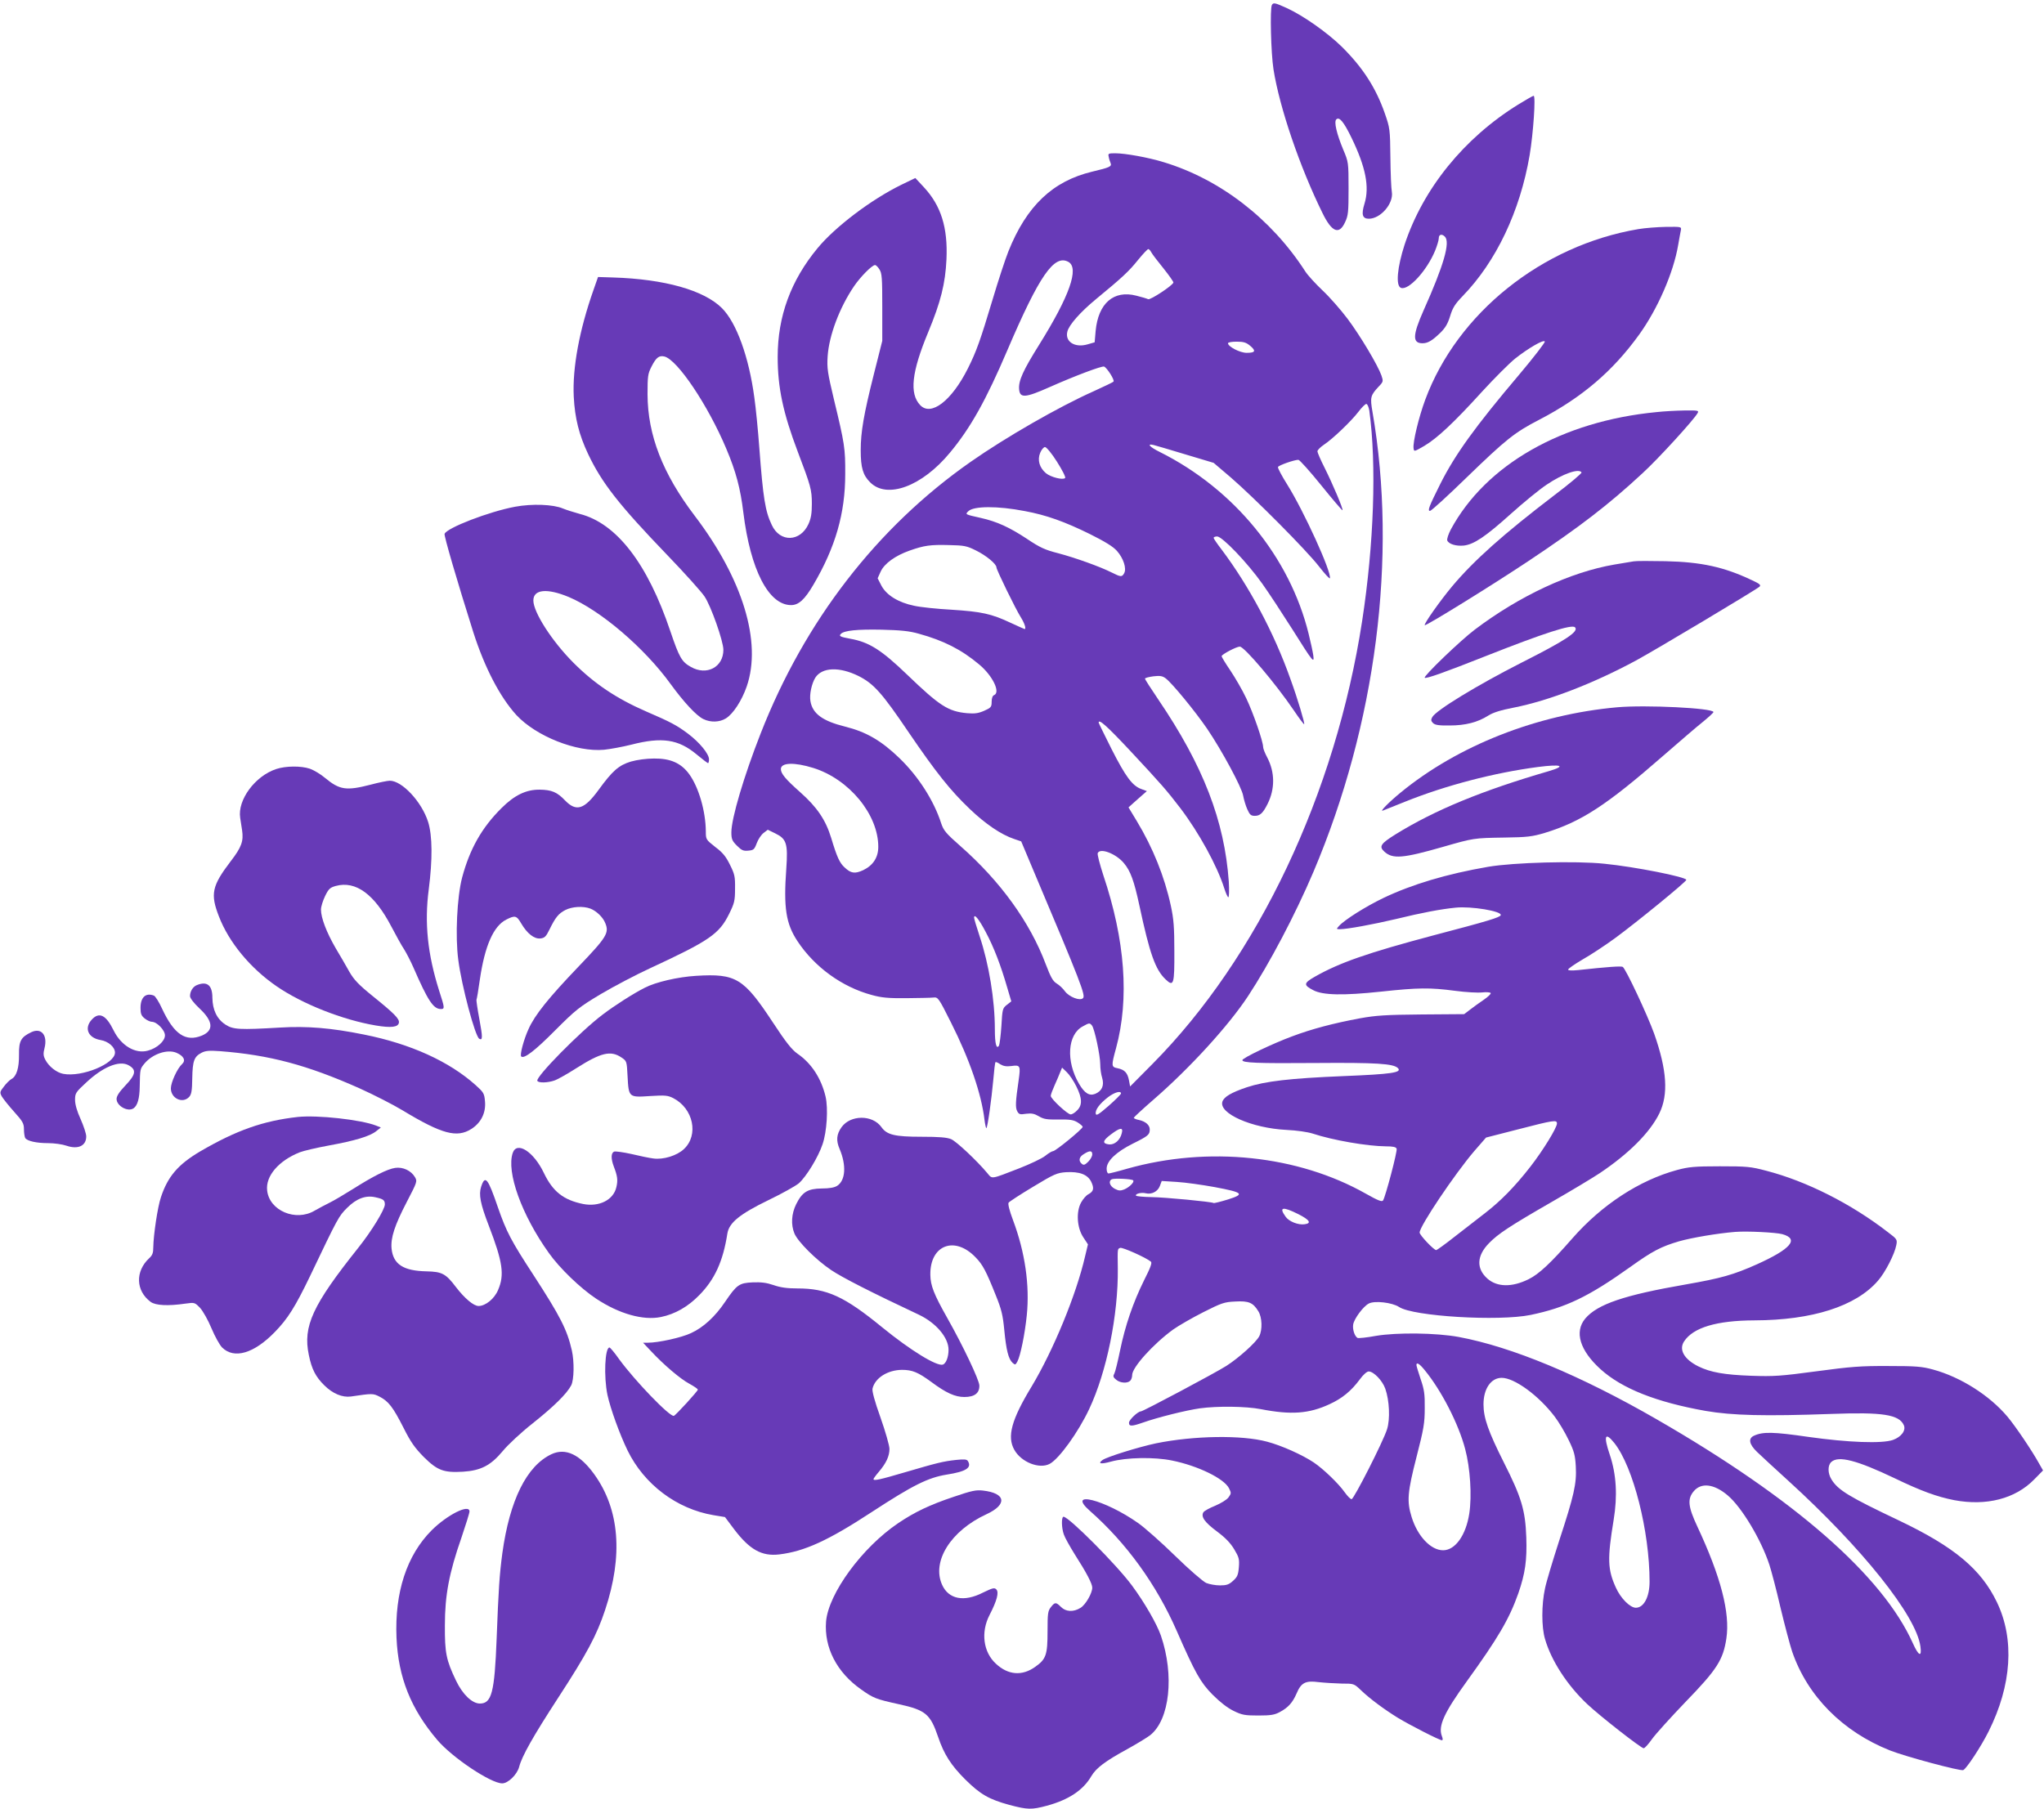
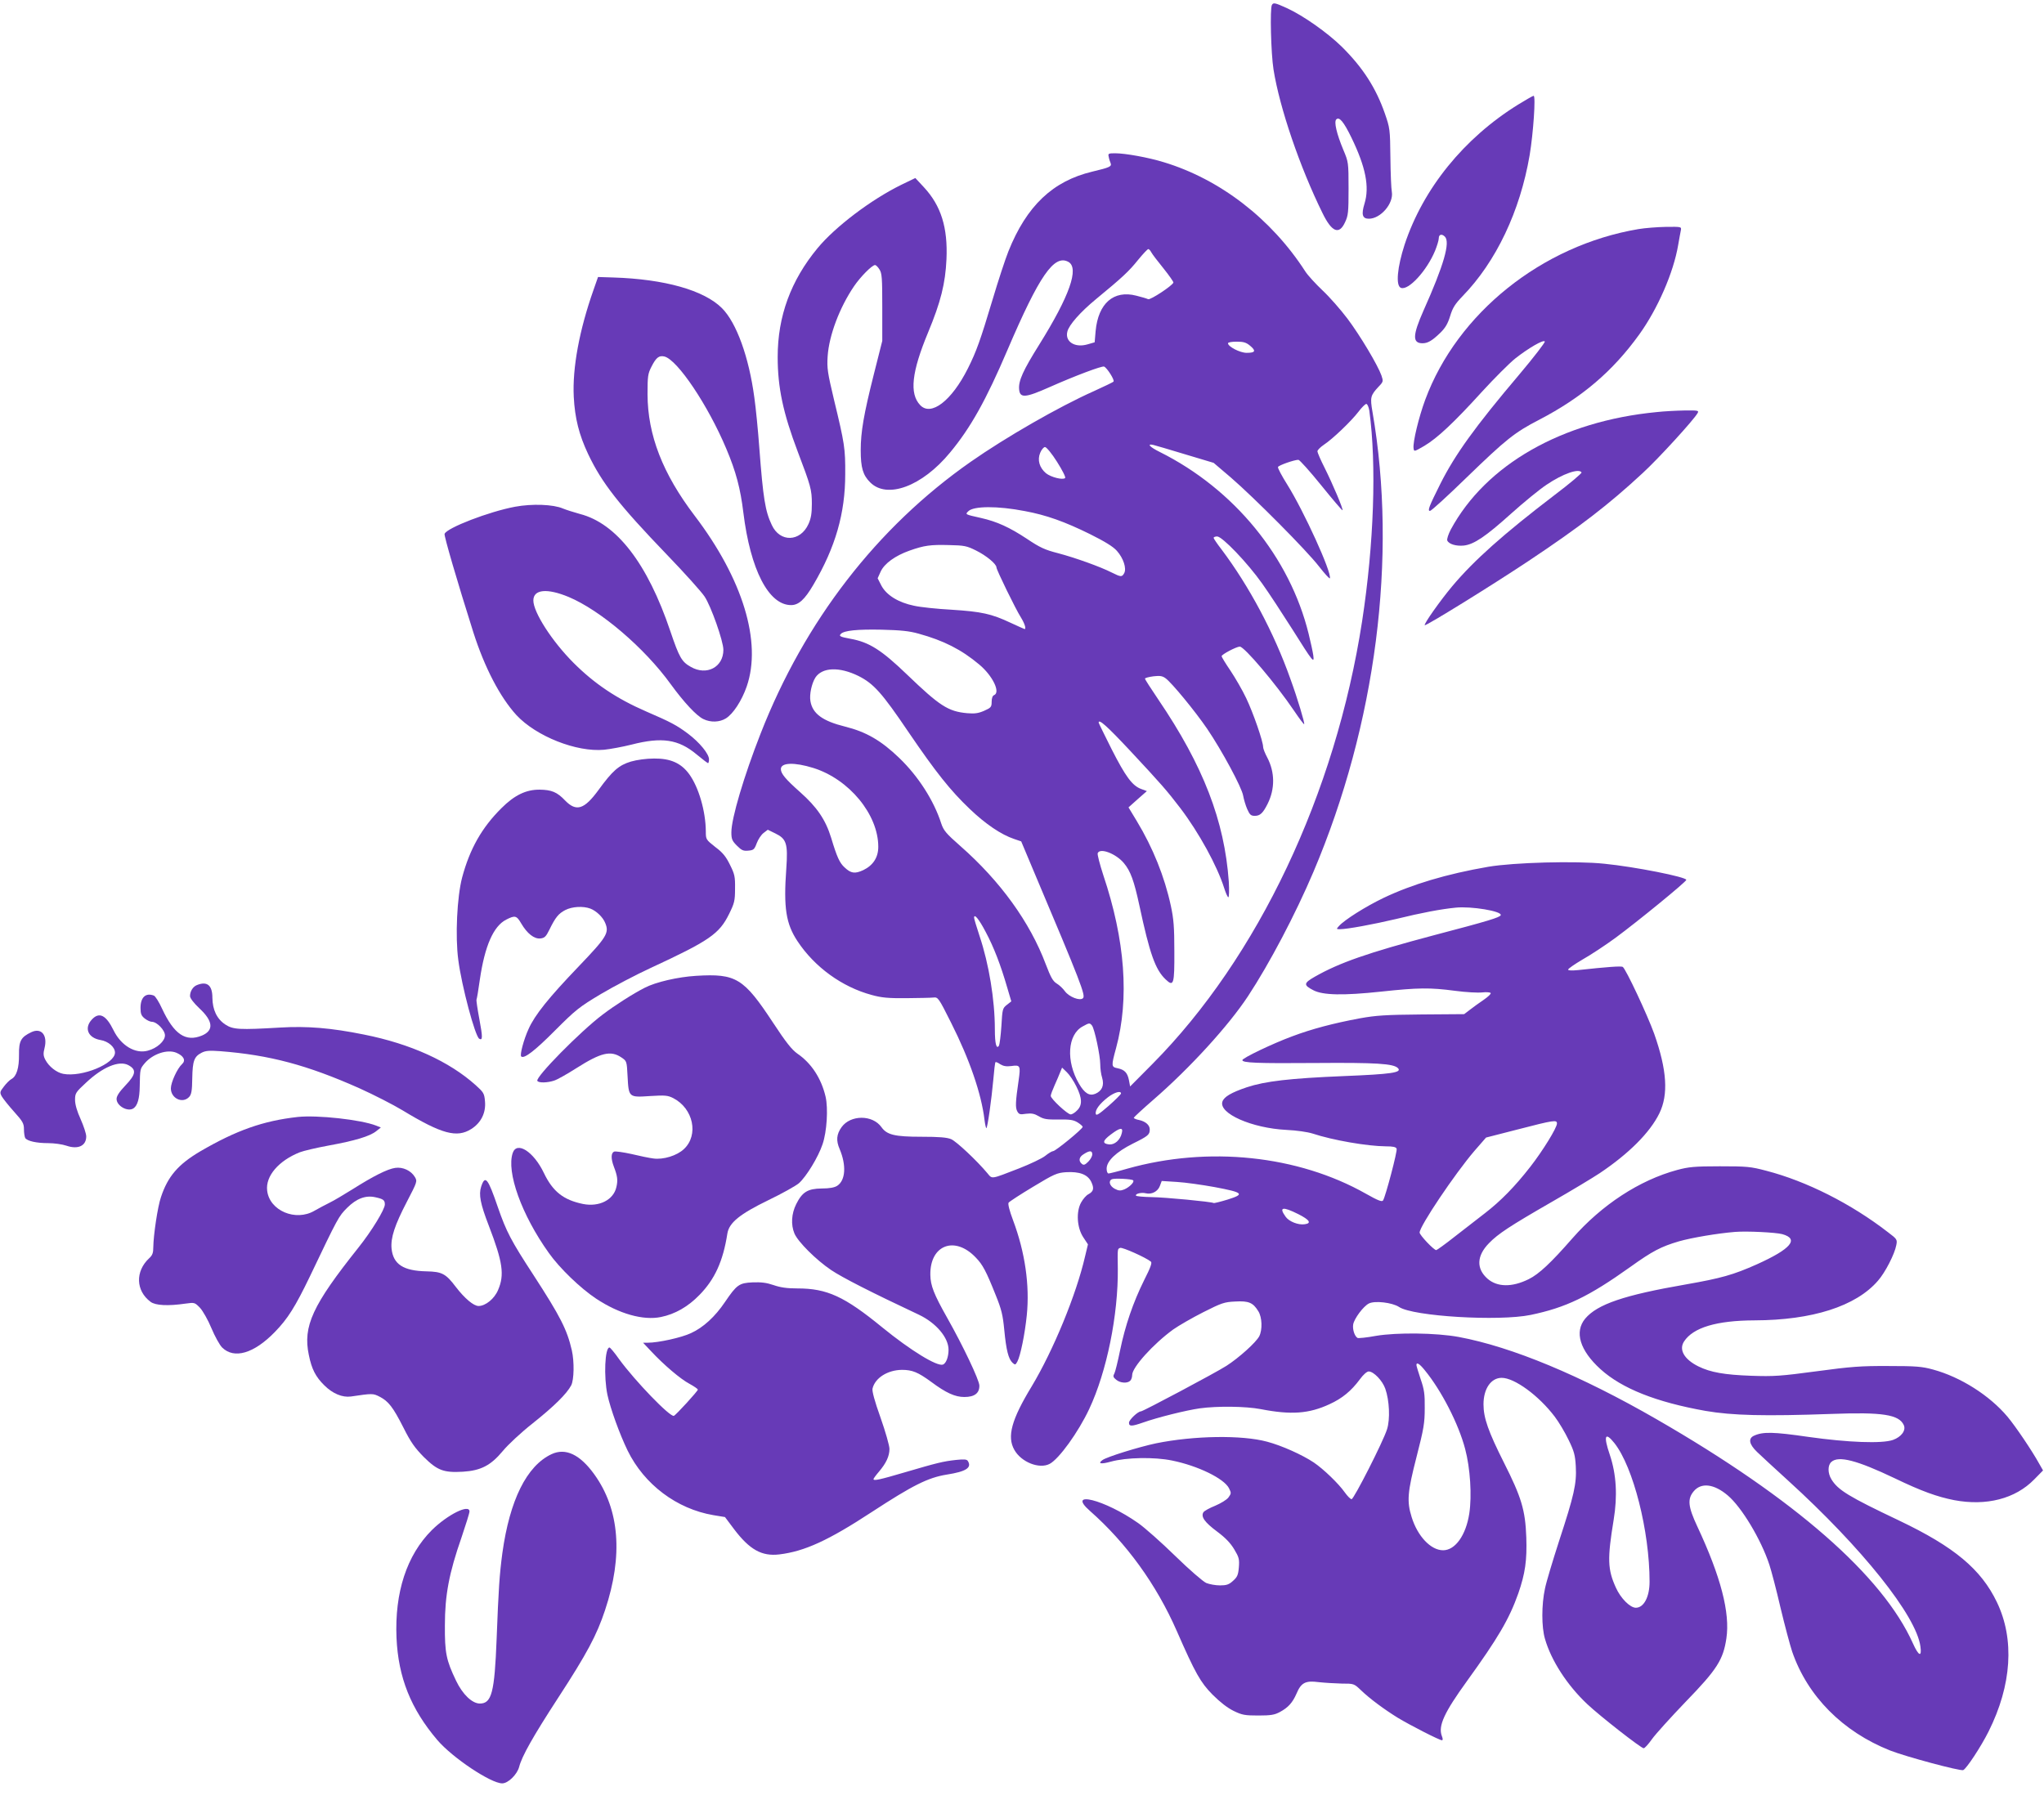
<svg xmlns="http://www.w3.org/2000/svg" version="1.0" width="1280pt" height="1133pt" viewBox="0 0 1280 1133" preserveAspectRatio="xMidYMid meet">
  <g transform="translate(0,1133) scale(0.1,-0.1)" fill="#673ab7" stroke="none">
    <path d="M7965 11299 c-13 -21 -6 -304 10 -404 38 -240 165 -612 307 -900 58 -119 104 -138 141 -57 20 42 22 63 22 212 0 163 -1 166 -33 242 -42 101 -59 175 -44 190 19 19 47 -15 96 -116 88 -182 113 -306 81 -411 -21 -68 -14 -95 27 -95 74 0 156 96 144 168 -4 20 -8 118 -9 217 -2 175 -3 183 -35 275 -56 160 -137 286 -269 417 -91 89 -241 195 -346 243 -73 33 -83 35 -92 19z" />
    <path d="M9507 10675 c-339 -210 -595 -526 -711 -877 -46 -142 -57 -258 -23 -271 47 -18 162 107 214 233 12 30 23 65 23 78 0 24 19 29 38 10 35 -35 -6 -178 -134 -464 -68 -154 -70 -204 -6 -204 33 0 60 16 110 64 32 31 48 57 63 106 16 53 31 76 78 125 210 216 360 532 420 883 23 138 39 372 25 372 -5 0 -48 -25 -97 -55z" />
    <path d="M6943 10348 c2 -13 8 -31 12 -40 8 -21 -6 -27 -115 -53 -247 -59 -411 -214 -525 -499 -19 -47 -64 -184 -100 -305 -76 -253 -100 -321 -154 -429 -102 -203 -231 -302 -299 -229 -68 72 -53 207 50 455 79 190 108 306 115 458 9 199 -34 336 -142 452 l-53 57 -89 -43 c-189 -93 -412 -262 -523 -396 -168 -203 -250 -427 -250 -682 0 -192 34 -351 126 -594 81 -213 88 -237 88 -325 0 -61 -5 -91 -21 -127 -51 -113 -179 -117 -230 -6 -41 86 -54 166 -78 483 -8 110 -22 251 -31 314 -34 255 -112 470 -203 561 -112 112 -359 182 -681 192 l-95 3 -28 -80 c-89 -252 -133 -489 -124 -670 7 -135 33 -238 90 -359 86 -181 192 -317 496 -633 108 -112 213 -229 233 -259 40 -59 118 -280 118 -334 0 -109 -105 -164 -204 -107 -57 32 -72 58 -128 223 -143 425 -337 676 -567 735 -36 10 -84 25 -106 34 -60 26 -193 31 -300 11 -161 -30 -427 -132 -441 -170 -4 -12 78 -294 180 -616 71 -222 167 -406 270 -519 124 -133 376 -233 549 -217 39 4 115 18 171 32 191 49 294 34 408 -61 36 -30 69 -55 72 -55 3 0 6 11 6 24 0 34 -59 106 -132 161 -71 53 -107 72 -262 139 -184 80 -323 173 -454 304 -135 135 -252 317 -252 391 0 70 86 78 221 22 200 -84 475 -319 639 -546 83 -114 162 -199 205 -219 45 -22 101 -20 140 4 46 28 100 111 131 200 96 278 -24 673 -326 1070 -200 263 -294 505 -295 760 0 114 2 129 25 174 29 57 47 71 81 63 82 -21 273 -306 387 -577 61 -144 89 -251 107 -400 44 -358 158 -580 299 -580 47 0 85 34 140 128 138 235 199 447 199 692 1 161 -4 192 -70 465 -41 173 -45 198 -40 275 9 129 74 303 165 437 40 59 113 133 132 133 5 0 18 -12 27 -27 16 -24 18 -53 18 -238 l0 -210 -53 -210 c-63 -250 -82 -361 -82 -475 0 -110 14 -156 59 -201 106 -107 326 -25 500 186 129 155 226 329 360 643 199 465 292 600 381 552 70 -38 8 -214 -183 -520 -100 -160 -130 -225 -125 -279 5 -56 39 -53 190 14 162 72 328 134 342 129 19 -8 68 -86 59 -94 -4 -5 -60 -31 -123 -60 -220 -98 -552 -289 -772 -443 -586 -410 -1039 -996 -1315 -1702 -104 -265 -183 -531 -183 -618 0 -43 5 -54 35 -84 29 -29 40 -34 71 -31 33 3 38 7 53 47 9 24 28 53 43 64 l26 20 47 -23 c70 -34 80 -63 69 -220 -18 -247 -2 -346 70 -455 107 -162 279 -287 465 -337 61 -17 104 -21 216 -20 77 1 154 2 170 4 29 3 32 0 111 -158 116 -230 190 -446 209 -607 4 -32 10 -56 12 -53 8 7 32 180 43 300 5 60 11 111 14 113 2 3 16 -3 30 -13 20 -12 38 -15 70 -11 55 8 58 2 45 -89 -20 -136 -21 -171 -9 -194 11 -20 17 -22 56 -16 34 4 51 1 80 -16 30 -18 51 -21 123 -20 70 1 93 -2 119 -18 18 -11 32 -24 32 -28 0 -13 -170 -152 -185 -152 -7 0 -29 -13 -50 -30 -20 -16 -94 -51 -163 -78 -181 -70 -167 -68 -199 -30 -66 79 -195 200 -227 213 -26 11 -76 15 -185 15 -168 0 -217 12 -251 60 -56 79 -194 78 -250 0 -32 -45 -35 -84 -12 -137 43 -102 37 -196 -15 -230 -17 -11 -48 -17 -97 -17 -88 -1 -122 -22 -160 -98 -30 -60 -34 -129 -11 -184 22 -52 135 -165 230 -229 70 -47 250 -139 550 -280 107 -51 185 -143 185 -219 0 -45 -15 -85 -35 -93 -37 -13 -202 88 -380 233 -237 194 -346 244 -531 244 -66 0 -107 6 -150 21 -44 15 -77 19 -131 17 -84 -4 -99 -14 -173 -123 -62 -92 -136 -160 -213 -195 -59 -28 -204 -60 -270 -60 l-30 0 49 -52 c81 -87 186 -176 241 -205 29 -16 53 -32 53 -37 0 -9 -137 -159 -150 -164 -24 -9 -243 218 -343 355 -28 40 -55 72 -60 73 -29 1 -37 -182 -13 -297 19 -87 76 -245 126 -348 104 -213 308 -366 537 -405 l73 -12 57 -76 c97 -128 173 -171 283 -158 158 19 307 87 580 266 256 167 351 215 469 234 121 19 158 43 132 85 -7 11 -23 12 -72 7 -84 -9 -122 -19 -320 -77 -160 -47 -199 -56 -199 -43 0 3 15 24 34 46 45 53 66 97 66 143 0 20 -25 108 -56 196 -37 103 -54 167 -50 182 16 67 95 116 184 117 65 0 101 -15 183 -75 94 -70 150 -95 208 -95 64 0 95 24 94 72 -1 35 -102 248 -202 425 -83 147 -104 201 -105 268 -3 188 154 247 285 108 43 -44 65 -86 124 -234 37 -91 45 -126 54 -219 12 -126 26 -182 52 -206 16 -14 18 -14 30 8 19 35 47 172 59 290 19 188 -11 395 -86 595 -23 61 -33 102 -28 110 5 7 74 52 154 100 132 80 150 87 205 91 85 5 135 -14 158 -59 20 -42 16 -61 -17 -79 -13 -6 -34 -30 -46 -52 -32 -58 -26 -158 14 -218 l29 -44 -18 -75 c-55 -240 -199 -589 -334 -814 -127 -209 -156 -315 -109 -398 43 -77 156 -122 221 -88 59 31 180 199 248 344 110 234 182 590 179 880 -2 129 -2 122 15 129 14 5 160 -60 192 -86 9 -7 -2 -37 -42 -116 -69 -139 -119 -285 -151 -441 -14 -68 -30 -134 -36 -145 -9 -16 -7 -23 12 -38 25 -21 70 -24 88 -6 7 7 12 23 12 36 0 48 132 194 257 285 34 24 119 73 188 108 115 58 132 64 200 67 85 5 112 -7 145 -61 24 -38 26 -116 6 -156 -20 -39 -128 -136 -206 -186 -67 -43 -522 -285 -535 -285 -19 0 -75 -53 -75 -71 0 -24 16 -24 88 1 90 32 270 77 356 89 109 15 287 13 381 -5 190 -37 302 -29 431 31 79 36 136 83 190 156 21 29 44 49 55 49 31 0 86 -57 104 -108 26 -74 31 -191 11 -254 -24 -77 -208 -438 -222 -438 -7 0 -26 19 -43 43 -38 54 -132 145 -194 187 -72 48 -201 106 -292 130 -159 43 -458 38 -695 -10 -109 -23 -309 -85 -336 -105 -32 -23 -9 -27 52 -10 98 27 273 30 384 7 162 -33 324 -112 356 -173 15 -30 15 -33 -3 -58 -11 -15 -48 -37 -83 -52 -35 -14 -68 -32 -74 -41 -17 -28 8 -63 86 -121 51 -38 83 -71 107 -111 30 -50 33 -62 29 -113 -4 -48 -10 -61 -37 -85 -25 -23 -41 -28 -81 -28 -28 0 -66 7 -86 15 -19 8 -106 83 -194 169 -87 85 -192 178 -232 206 -210 148 -454 209 -302 76 227 -200 415 -459 543 -751 116 -265 149 -323 224 -399 47 -47 93 -83 132 -102 53 -26 71 -29 155 -29 78 0 102 4 135 22 52 28 79 58 104 115 29 69 56 83 139 72 37 -4 102 -8 144 -9 76 0 77 0 120 -41 56 -54 147 -121 231 -173 76 -46 261 -141 277 -141 6 0 6 10 -1 27 -24 63 16 148 157 343 195 270 265 389 322 550 43 124 55 207 50 351 -6 171 -31 252 -140 468 -98 195 -128 280 -128 365 0 98 47 166 114 166 80 0 232 -111 332 -243 26 -34 65 -100 87 -146 35 -72 41 -95 45 -166 6 -108 -11 -181 -104 -465 -40 -124 -81 -259 -89 -300 -22 -101 -22 -241 0 -315 39 -136 139 -290 264 -408 83 -78 338 -277 354 -277 7 0 30 26 52 57 22 31 117 136 212 235 195 201 234 262 254 396 24 160 -35 387 -182 701 -58 124 -63 172 -23 220 47 57 128 47 213 -25 87 -73 209 -276 261 -434 12 -36 44 -157 70 -270 27 -113 60 -236 73 -275 96 -279 316 -501 613 -619 99 -39 439 -130 458 -123 20 8 111 146 159 242 145 290 164 577 52 810 -99 206 -266 346 -612 511 -316 150 -383 191 -424 258 -24 39 -24 88 -1 109 45 41 160 11 397 -102 168 -81 266 -116 372 -137 202 -38 383 8 502 130 l55 56 -24 42 c-44 80 -147 233 -199 295 -112 133 -293 248 -466 295 -69 19 -107 22 -280 22 -172 1 -235 -4 -450 -33 -224 -30 -266 -33 -410 -28 -165 6 -253 21 -330 59 -88 44 -123 104 -89 156 57 87 203 131 441 132 361 1 635 88 773 248 46 52 105 168 115 223 7 35 5 38 -52 81 -231 179 -511 320 -762 385 -98 26 -121 28 -291 28 -160 0 -196 -4 -267 -23 -237 -64 -473 -219 -657 -429 -133 -152 -208 -223 -273 -255 -105 -52 -197 -50 -258 3 -71 63 -68 143 9 222 57 59 130 107 392 258 124 71 260 153 302 181 182 122 314 254 373 374 58 118 48 272 -32 499 -42 117 -178 407 -197 419 -10 6 -96 0 -279 -20 -41 -4 -63 -3 -63 3 0 6 41 34 90 63 50 28 144 90 208 137 133 98 442 350 442 362 0 18 -321 82 -513 101 -178 19 -568 8 -727 -19 -261 -45 -478 -110 -658 -196 -110 -53 -242 -136 -277 -175 -17 -19 -17 -20 6 -20 45 0 208 30 352 64 159 39 281 62 373 71 97 10 290 -22 282 -47 -5 -14 -76 -36 -423 -127 -410 -109 -588 -171 -742 -259 -70 -40 -71 -52 -9 -84 60 -32 189 -34 424 -9 233 25 306 26 465 5 67 -9 143 -13 169 -10 26 3 50 1 53 -4 3 -5 -16 -23 -42 -41 -27 -18 -65 -46 -86 -62 l-38 -29 -267 -2 c-225 -2 -285 -6 -385 -24 -167 -31 -303 -67 -425 -113 -122 -45 -312 -136 -312 -149 0 -17 87 -21 460 -18 380 3 486 -4 514 -32 28 -28 -41 -38 -339 -50 -338 -14 -492 -32 -607 -70 -98 -33 -143 -60 -153 -90 -24 -74 184 -166 400 -177 65 -3 133 -13 165 -23 127 -42 342 -79 458 -80 46 0 64 -4 68 -15 6 -14 -69 -298 -85 -324 -7 -10 -31 -1 -107 42 -426 241 -987 300 -1495 157 -58 -17 -111 -30 -117 -30 -7 0 -12 13 -12 30 0 48 60 105 164 157 97 48 106 56 106 89 0 27 -26 50 -67 59 -18 3 -33 10 -33 14 0 3 56 55 124 114 228 198 469 462 591 647 135 205 297 513 410 779 392 924 527 1973 370 2880 -16 93 -13 104 38 159 30 31 30 34 18 70 -23 65 -132 248 -212 355 -43 57 -113 137 -157 178 -43 41 -92 94 -108 119 -212 329 -533 577 -886 684 -97 30 -242 56 -305 56 -42 0 -45 -2 -40 -22z m267 -599 c6 -11 40 -56 76 -100 36 -45 64 -85 62 -89 -7 -20 -144 -110 -158 -104 -8 4 -41 14 -74 22 -142 37 -239 -48 -255 -222 l-6 -70 -45 -13 c-79 -23 -142 17 -126 80 10 42 82 123 179 203 165 136 206 174 263 245 31 38 60 69 65 69 4 0 13 -9 19 -21z m619 -585 c38 -32 32 -44 -22 -44 -42 0 -117 39 -117 60 0 6 24 10 54 10 44 0 60 -5 85 -26z m746 -406 c46 -338 29 -836 -45 -1318 -167 -1082 -652 -2107 -1313 -2774 l-140 -141 -7 38 c-9 47 -27 67 -71 76 -40 8 -41 13 -10 126 84 310 57 676 -80 1084 -22 68 -38 129 -35 137 14 36 115 -3 164 -62 42 -50 64 -112 97 -265 65 -304 100 -402 164 -463 51 -49 56 -32 55 177 0 148 -4 201 -22 284 -39 181 -112 363 -213 530 l-52 86 57 51 58 51 -35 13 c-56 20 -98 77 -186 250 -44 88 -81 163 -81 166 0 25 50 -19 197 -176 194 -208 229 -248 314 -359 117 -154 231 -362 275 -501 10 -32 22 -58 26 -58 5 0 6 43 3 98 -27 381 -160 726 -441 1140 -46 68 -84 127 -84 131 0 5 24 11 53 15 42 5 57 2 77 -13 39 -29 183 -204 259 -315 93 -137 218 -369 226 -420 4 -22 15 -60 25 -83 16 -36 23 -43 48 -43 33 0 51 17 80 75 47 94 46 198 -2 290 -14 26 -26 56 -26 66 0 35 -62 214 -106 306 -24 51 -69 128 -99 173 -30 44 -55 85 -55 90 0 11 93 60 114 60 28 0 225 -232 340 -402 33 -49 61 -86 63 -84 5 5 -41 160 -86 283 -103 291 -259 582 -431 811 -28 36 -50 69 -50 73 0 5 10 9 22 9 32 0 190 -165 282 -295 43 -60 127 -189 188 -285 132 -210 139 -218 132 -164 -3 21 -16 82 -29 134 -118 480 -466 906 -932 1139 -63 31 -84 54 -40 44 12 -3 102 -29 200 -59 l177 -53 108 -92 c148 -128 474 -456 552 -557 36 -46 66 -79 68 -74 12 37 -163 421 -267 587 -34 54 -60 103 -58 110 5 11 102 45 128 45 8 -1 72 -72 143 -160 71 -88 131 -158 133 -156 6 6 -61 164 -112 266 -25 49 -45 96 -45 103 0 8 18 26 40 41 55 36 171 147 217 207 20 27 43 49 49 49 7 0 15 -19 19 -42z m-1956 -320 c33 -52 56 -97 51 -102 -14 -14 -89 5 -120 30 -41 35 -55 83 -36 128 8 20 22 36 30 36 9 0 43 -41 75 -92z m-202 -309 c135 -25 250 -66 410 -145 92 -46 143 -77 167 -104 41 -46 62 -110 46 -140 -14 -25 -20 -25 -78 4 -73 37 -230 93 -336 121 -82 21 -113 35 -195 90 -109 72 -187 108 -289 131 -99 22 -99 22 -78 42 33 33 183 34 353 1z m-305 -247 c63 -31 128 -84 128 -106 0 -15 120 -261 153 -313 23 -37 35 -73 23 -73 -2 0 -41 18 -87 39 -121 57 -183 70 -369 82 -91 5 -197 16 -236 25 -98 20 -172 66 -204 125 l-24 47 19 42 c23 50 90 99 180 131 93 33 132 38 247 35 96 -2 112 -5 170 -34z m-359 -521 c156 -43 267 -99 379 -193 84 -70 135 -175 93 -192 -9 -3 -15 -19 -15 -41 0 -33 -4 -38 -47 -57 -37 -16 -59 -19 -107 -15 -119 11 -172 46 -375 241 -161 155 -238 204 -355 225 -66 12 -74 17 -60 31 21 21 103 29 254 26 120 -3 173 -8 233 -25z m-377 -265 c95 -48 146 -104 315 -354 169 -248 260 -363 382 -479 98 -94 197 -161 278 -188 l44 -15 79 -188 c296 -700 325 -777 308 -794 -19 -19 -87 8 -113 43 -12 17 -35 39 -52 49 -24 15 -37 39 -68 120 -99 264 -285 521 -534 740 -91 80 -106 98 -121 143 -46 143 -143 294 -261 408 -115 111 -209 165 -341 198 -141 35 -204 81 -217 160 -7 42 8 110 31 147 43 65 150 69 270 10z m-283 -576 c224 -70 407 -291 407 -494 0 -66 -32 -116 -94 -146 -52 -24 -77 -21 -117 17 -31 28 -48 65 -84 185 -35 114 -89 193 -195 287 -90 80 -120 115 -120 144 0 41 84 44 203 7z m1079 -1026 c52 -97 95 -210 135 -348 l26 -88 -28 -22 c-27 -21 -28 -28 -34 -132 -4 -60 -11 -115 -15 -123 -16 -26 -26 11 -26 102 0 184 -37 409 -96 585 -19 57 -34 108 -34 114 0 28 30 -8 72 -88z m666 -587 c16 -19 52 -189 52 -243 0 -26 5 -64 12 -85 14 -48 -1 -82 -43 -100 -37 -15 -67 3 -102 63 -83 142 -72 308 23 359 41 23 44 23 58 6z m-98 -381 c37 -74 39 -118 5 -151 -13 -14 -31 -25 -40 -25 -20 0 -125 98 -125 116 0 8 11 37 24 66 13 29 29 66 35 82 l12 29 30 -29 c16 -15 43 -55 59 -88z m280 -45 c0 -5 -35 -40 -77 -77 -63 -55 -79 -64 -81 -50 -5 24 24 63 77 104 41 31 81 42 81 23z m2730 -188 c0 -27 -89 -171 -166 -270 -98 -126 -187 -216 -284 -291 -47 -36 -133 -103 -192 -149 -58 -46 -110 -83 -114 -83 -15 0 -104 94 -104 110 0 40 220 367 342 510 l74 85 199 51 c228 59 245 61 245 37z m-2725 -60 c-10 -44 -45 -74 -79 -71 -45 5 -42 23 10 62 58 44 79 47 69 9z m-185 -133 c0 -12 -11 -32 -25 -46 -21 -21 -29 -23 -40 -14 -23 19 -18 44 13 62 36 23 52 22 52 -2z m256 -163 c10 -10 -23 -43 -56 -57 -23 -9 -34 -9 -59 4 -32 17 -42 49 -18 60 16 7 125 2 133 -7z m509 -42 c181 -34 192 -44 84 -78 -46 -14 -86 -24 -89 -22 -13 8 -304 36 -390 37 -50 1 -93 5 -96 9 -7 12 35 22 61 15 37 -9 75 11 88 45 l12 32 95 -6 c52 -3 158 -18 235 -32z m526 -170 c71 -36 84 -57 39 -63 -40 -6 -98 17 -119 47 -44 61 -20 66 80 16z m3030 -125 c108 -30 54 -93 -159 -189 -148 -66 -223 -87 -445 -126 -387 -67 -554 -124 -630 -214 -69 -83 -34 -199 96 -317 134 -121 348 -206 657 -261 168 -29 371 -34 790 -19 318 12 422 -4 452 -70 15 -33 -15 -74 -68 -93 -69 -24 -281 -16 -529 19 -220 32 -285 33 -340 8 -39 -17 -32 -54 18 -102 23 -22 110 -103 194 -179 464 -422 803 -847 829 -1039 10 -70 -11 -61 -47 19 -190 424 -740 905 -1604 1403 -477 275 -907 454 -1240 516 -141 26 -387 29 -518 7 -59 -11 -111 -16 -116 -13 -19 12 -32 54 -27 85 7 37 63 112 97 130 36 20 147 7 190 -21 87 -59 625 -91 824 -50 221 46 363 114 625 301 138 99 192 127 304 160 81 23 241 50 351 59 75 6 255 -3 296 -14z m-2239 -852 c105 -128 212 -337 253 -493 32 -120 43 -293 26 -405 -21 -136 -88 -230 -164 -230 -77 0 -160 88 -197 208 -31 99 -26 156 31 378 45 175 51 211 51 304 1 88 -3 117 -26 183 -14 42 -26 82 -26 87 0 20 19 9 52 -32z m1188 -457 c118 -150 220 -551 220 -868 0 -95 -36 -163 -86 -163 -36 0 -95 59 -125 126 -52 114 -54 180 -14 424 25 151 17 286 -24 408 -41 120 -30 147 29 73z" />
    <path d="M10260 9895 c-604 -102 -1134 -526 -1335 -1069 -40 -108 -78 -265 -73 -303 3 -23 3 -23 67 14 81 48 185 145 362 340 77 84 170 177 207 207 81 64 178 121 186 107 3 -5 -69 -99 -161 -208 -276 -326 -401 -500 -493 -683 -71 -142 -82 -170 -65 -170 8 0 112 95 230 210 246 238 299 281 454 361 267 139 461 304 627 535 115 160 214 387 243 559 7 39 14 80 17 93 4 22 3 22 -93 21 -54 -1 -132 -7 -173 -14z" />
    <path d="M10375 8749 c-594 -57 -1071 -330 -1290 -736 -15 -29 -25 -59 -22 -68 9 -23 56 -37 104 -32 63 7 136 56 296 200 78 70 178 152 222 181 102 69 203 104 219 77 3 -5 -74 -70 -172 -144 -318 -243 -501 -406 -638 -569 -76 -91 -179 -237 -172 -244 7 -6 415 246 648 401 320 213 504 354 718 553 96 88 321 334 343 375 9 16 2 17 -83 16 -51 -1 -129 -5 -173 -10z" />
-     <path d="M10230 7814 c-14 -2 -68 -11 -120 -20 -275 -47 -595 -196 -875 -408 -89 -67 -323 -292 -313 -301 7 -8 126 34 388 138 360 142 533 198 553 178 26 -26 -57 -81 -336 -222 -277 -141 -535 -298 -558 -341 -9 -16 -8 -24 5 -37 13 -12 36 -16 104 -15 99 0 176 20 242 62 32 20 78 34 160 50 218 43 498 151 765 295 122 66 752 443 773 462 11 10 3 18 -45 40 -176 84 -319 115 -543 120 -96 2 -186 2 -200 -1z" />
-     <path d="M10127 6900 c-503 -45 -998 -240 -1357 -535 -73 -60 -133 -121 -110 -112 8 3 71 28 140 56 254 102 557 181 831 217 148 19 180 7 68 -26 -416 -121 -713 -243 -960 -396 -93 -58 -105 -76 -70 -108 52 -48 117 -42 365 29 195 56 194 56 387 59 145 2 174 6 252 29 229 70 386 172 742 483 99 86 210 182 248 212 37 30 67 58 67 62 0 25 -425 46 -603 30z" />
    <path d="M3951 6560 c-76 -23 -115 -57 -203 -178 -89 -122 -139 -138 -209 -66 -50 53 -85 67 -159 68 -85 1 -158 -34 -240 -116 -123 -122 -198 -255 -246 -434 -32 -122 -44 -369 -24 -517 21 -163 105 -477 131 -493 22 -13 22 10 1 122 -12 64 -20 119 -18 123 2 3 12 60 21 126 31 211 85 334 165 375 55 28 65 26 94 -24 37 -63 81 -98 120 -94 26 3 35 11 56 54 39 80 58 102 100 124 43 22 112 26 157 9 37 -14 79 -54 93 -90 26 -62 10 -88 -166 -272 -186 -194 -275 -304 -314 -392 -30 -65 -56 -163 -46 -172 17 -17 86 36 211 162 130 130 151 147 288 229 81 48 220 121 309 162 371 172 432 214 494 340 33 67 37 82 37 158 1 75 -2 90 -32 150 -25 51 -45 76 -92 111 -58 46 -59 47 -59 98 -1 127 -45 277 -104 358 -51 70 -118 99 -220 98 -48 0 -107 -8 -145 -19z" />
-     <path d="M1729 6513 c-132 -44 -242 -193 -225 -305 3 -21 9 -56 12 -78 10 -68 -3 -106 -71 -194 -118 -155 -129 -205 -74 -346 62 -162 197 -325 362 -438 160 -110 412 -210 620 -245 96 -16 140 -11 145 17 5 24 -30 59 -164 167 -89 72 -117 102 -146 152 -19 34 -58 102 -87 150 -56 97 -91 188 -91 240 0 18 12 56 26 85 22 45 31 53 67 63 125 34 242 -52 348 -255 29 -55 64 -119 79 -141 14 -22 41 -74 59 -115 91 -209 125 -260 172 -260 25 0 24 7 -11 115 -72 228 -93 423 -65 635 24 186 23 336 -4 422 -40 126 -163 258 -240 258 -14 0 -69 -11 -121 -25 -152 -39 -193 -33 -285 43 -27 23 -69 48 -94 57 -56 19 -152 18 -212 -2z" />
    <path d="M4360 5218 c-115 -7 -254 -39 -323 -75 -71 -36 -187 -110 -262 -167 -141 -106 -424 -394 -410 -416 8 -14 65 -12 106 2 19 6 81 41 139 78 153 97 214 112 281 67 34 -23 34 -23 39 -118 7 -133 7 -133 141 -124 95 6 111 4 145 -13 126 -65 161 -231 67 -319 -43 -41 -129 -68 -192 -59 -25 3 -87 16 -137 28 -50 11 -99 18 -108 15 -20 -8 -21 -44 -2 -94 23 -60 26 -85 16 -128 -18 -81 -108 -126 -209 -106 -122 25 -189 77 -245 194 -64 134 -169 201 -195 126 -41 -119 55 -388 226 -627 67 -95 198 -221 296 -286 143 -95 295 -138 406 -115 88 18 169 64 241 138 96 98 148 211 175 385 11 68 78 122 257 209 85 41 171 89 191 106 46 41 121 163 148 244 27 78 36 224 19 298 -27 115 -89 210 -177 270 -34 24 -71 70 -151 192 -185 281 -232 310 -482 295z" />
    <path d="M1233 5160 c-25 -10 -43 -39 -43 -69 0 -13 24 -44 59 -77 86 -80 91 -138 16 -170 -102 -42 -175 7 -250 168 -19 42 -42 78 -51 82 -51 20 -84 -10 -84 -77 0 -37 5 -49 26 -66 15 -12 35 -21 45 -21 31 0 82 -52 82 -85 0 -36 -50 -81 -108 -96 -78 -21 -167 32 -214 128 -47 96 -90 117 -136 67 -50 -54 -23 -115 54 -128 49 -8 91 -44 91 -79 0 -70 -207 -155 -324 -133 -42 8 -90 46 -112 88 -13 25 -14 39 -5 74 20 80 -20 129 -83 99 -65 -31 -78 -55 -77 -140 1 -83 -15 -137 -48 -154 -11 -6 -32 -27 -47 -47 -25 -32 -26 -37 -13 -61 8 -14 42 -57 77 -96 55 -61 62 -74 62 -111 0 -22 4 -47 8 -54 13 -19 70 -32 144 -32 37 0 88 -7 114 -16 73 -25 124 -1 124 58 0 17 -16 65 -35 108 -23 50 -35 93 -35 121 0 41 4 48 68 107 105 99 207 141 265 111 53 -28 49 -58 -18 -128 -38 -40 -55 -66 -55 -84 0 -44 70 -83 106 -59 25 17 38 61 39 137 2 111 2 110 31 145 50 59 142 90 199 66 46 -20 60 -48 35 -71 -30 -27 -70 -115 -70 -152 0 -63 74 -98 115 -53 14 16 18 39 19 117 2 109 12 135 58 159 25 13 48 15 117 10 310 -24 545 -87 871 -232 91 -41 212 -103 270 -138 246 -149 341 -175 432 -117 61 39 92 102 85 174 -4 48 -9 56 -58 100 -166 149 -408 259 -699 317 -207 42 -357 54 -525 44 -256 -15 -295 -13 -344 19 -53 35 -80 92 -81 168 0 78 -33 105 -97 79z" />
    <path d="M1865 4334 c-217 -24 -386 -84 -612 -216 -137 -81 -202 -156 -245 -286 -21 -61 -47 -238 -48 -313 0 -36 -5 -51 -26 -70 -88 -82 -84 -204 9 -273 31 -23 109 -27 219 -11 57 8 58 7 91 -27 18 -20 50 -76 71 -127 21 -50 51 -105 67 -121 75 -74 199 -38 330 97 81 83 128 158 220 349 177 371 180 376 233 429 58 58 116 80 177 66 50 -11 59 -18 59 -45 0 -31 -83 -167 -166 -271 -287 -360 -348 -492 -310 -672 18 -89 43 -137 97 -190 52 -52 113 -77 166 -70 135 20 139 20 180 -1 56 -29 84 -65 150 -195 45 -90 71 -126 127 -183 85 -84 124 -99 245 -92 112 7 174 39 249 129 33 40 113 115 189 175 133 106 212 184 240 237 18 35 20 148 4 219 -30 130 -71 211 -241 473 -139 213 -169 270 -222 423 -63 184 -80 205 -105 129 -16 -49 -5 -107 48 -244 88 -229 99 -308 58 -403 -23 -55 -79 -100 -122 -100 -31 0 -87 47 -143 120 -62 82 -86 95 -183 97 -145 3 -209 44 -219 143 -6 67 19 145 96 293 65 125 66 128 50 155 -24 40 -75 64 -123 57 -49 -7 -138 -52 -266 -133 -53 -33 -118 -72 -145 -85 -27 -13 -69 -36 -94 -50 -118 -70 -283 0 -297 126 -11 91 73 188 205 240 23 9 104 28 180 42 165 30 258 58 298 90 l29 23 -30 12 c-95 37 -366 67 -490 54z" />
    <path d="M3454 2222 c-156 -73 -262 -288 -308 -619 -18 -135 -24 -223 -36 -538 -13 -336 -31 -405 -105 -405 -48 0 -108 57 -149 143 -62 129 -71 175 -70 347 0 188 26 327 104 550 27 80 50 153 50 163 0 49 -138 -20 -236 -117 -157 -157 -233 -390 -221 -674 11 -249 90 -446 256 -641 95 -111 335 -271 406 -271 37 0 93 55 106 103 17 67 87 191 245 434 179 275 241 391 293 548 114 342 91 630 -67 850 -90 125 -180 168 -268 127z" />
-     <path d="M5973 1955 c-150 -50 -246 -96 -348 -165 -226 -152 -437 -441 -452 -616 -13 -163 67 -319 220 -426 76 -54 93 -61 235 -92 169 -37 198 -62 247 -206 37 -109 81 -177 169 -265 95 -94 149 -125 277 -160 114 -30 138 -31 235 -5 136 37 227 97 278 185 31 52 87 94 226 170 58 32 122 71 143 87 122 97 152 375 67 623 -26 75 -104 210 -182 315 -96 130 -395 430 -428 430 -14 0 -13 -70 2 -111 6 -19 37 -74 68 -124 73 -114 110 -184 110 -209 0 -35 -42 -108 -74 -127 -44 -27 -91 -25 -122 6 -31 31 -38 31 -63 -1 -19 -24 -21 -40 -21 -151 0 -148 -9 -175 -77 -223 -82 -59 -170 -52 -246 19 -80 73 -96 198 -40 306 46 89 60 142 42 160 -12 12 -23 9 -83 -20 -119 -61 -215 -42 -256 48 -67 147 54 340 278 443 132 61 121 132 -23 148 -42 5 -71 -1 -182 -39z" />
  </g>
</svg>